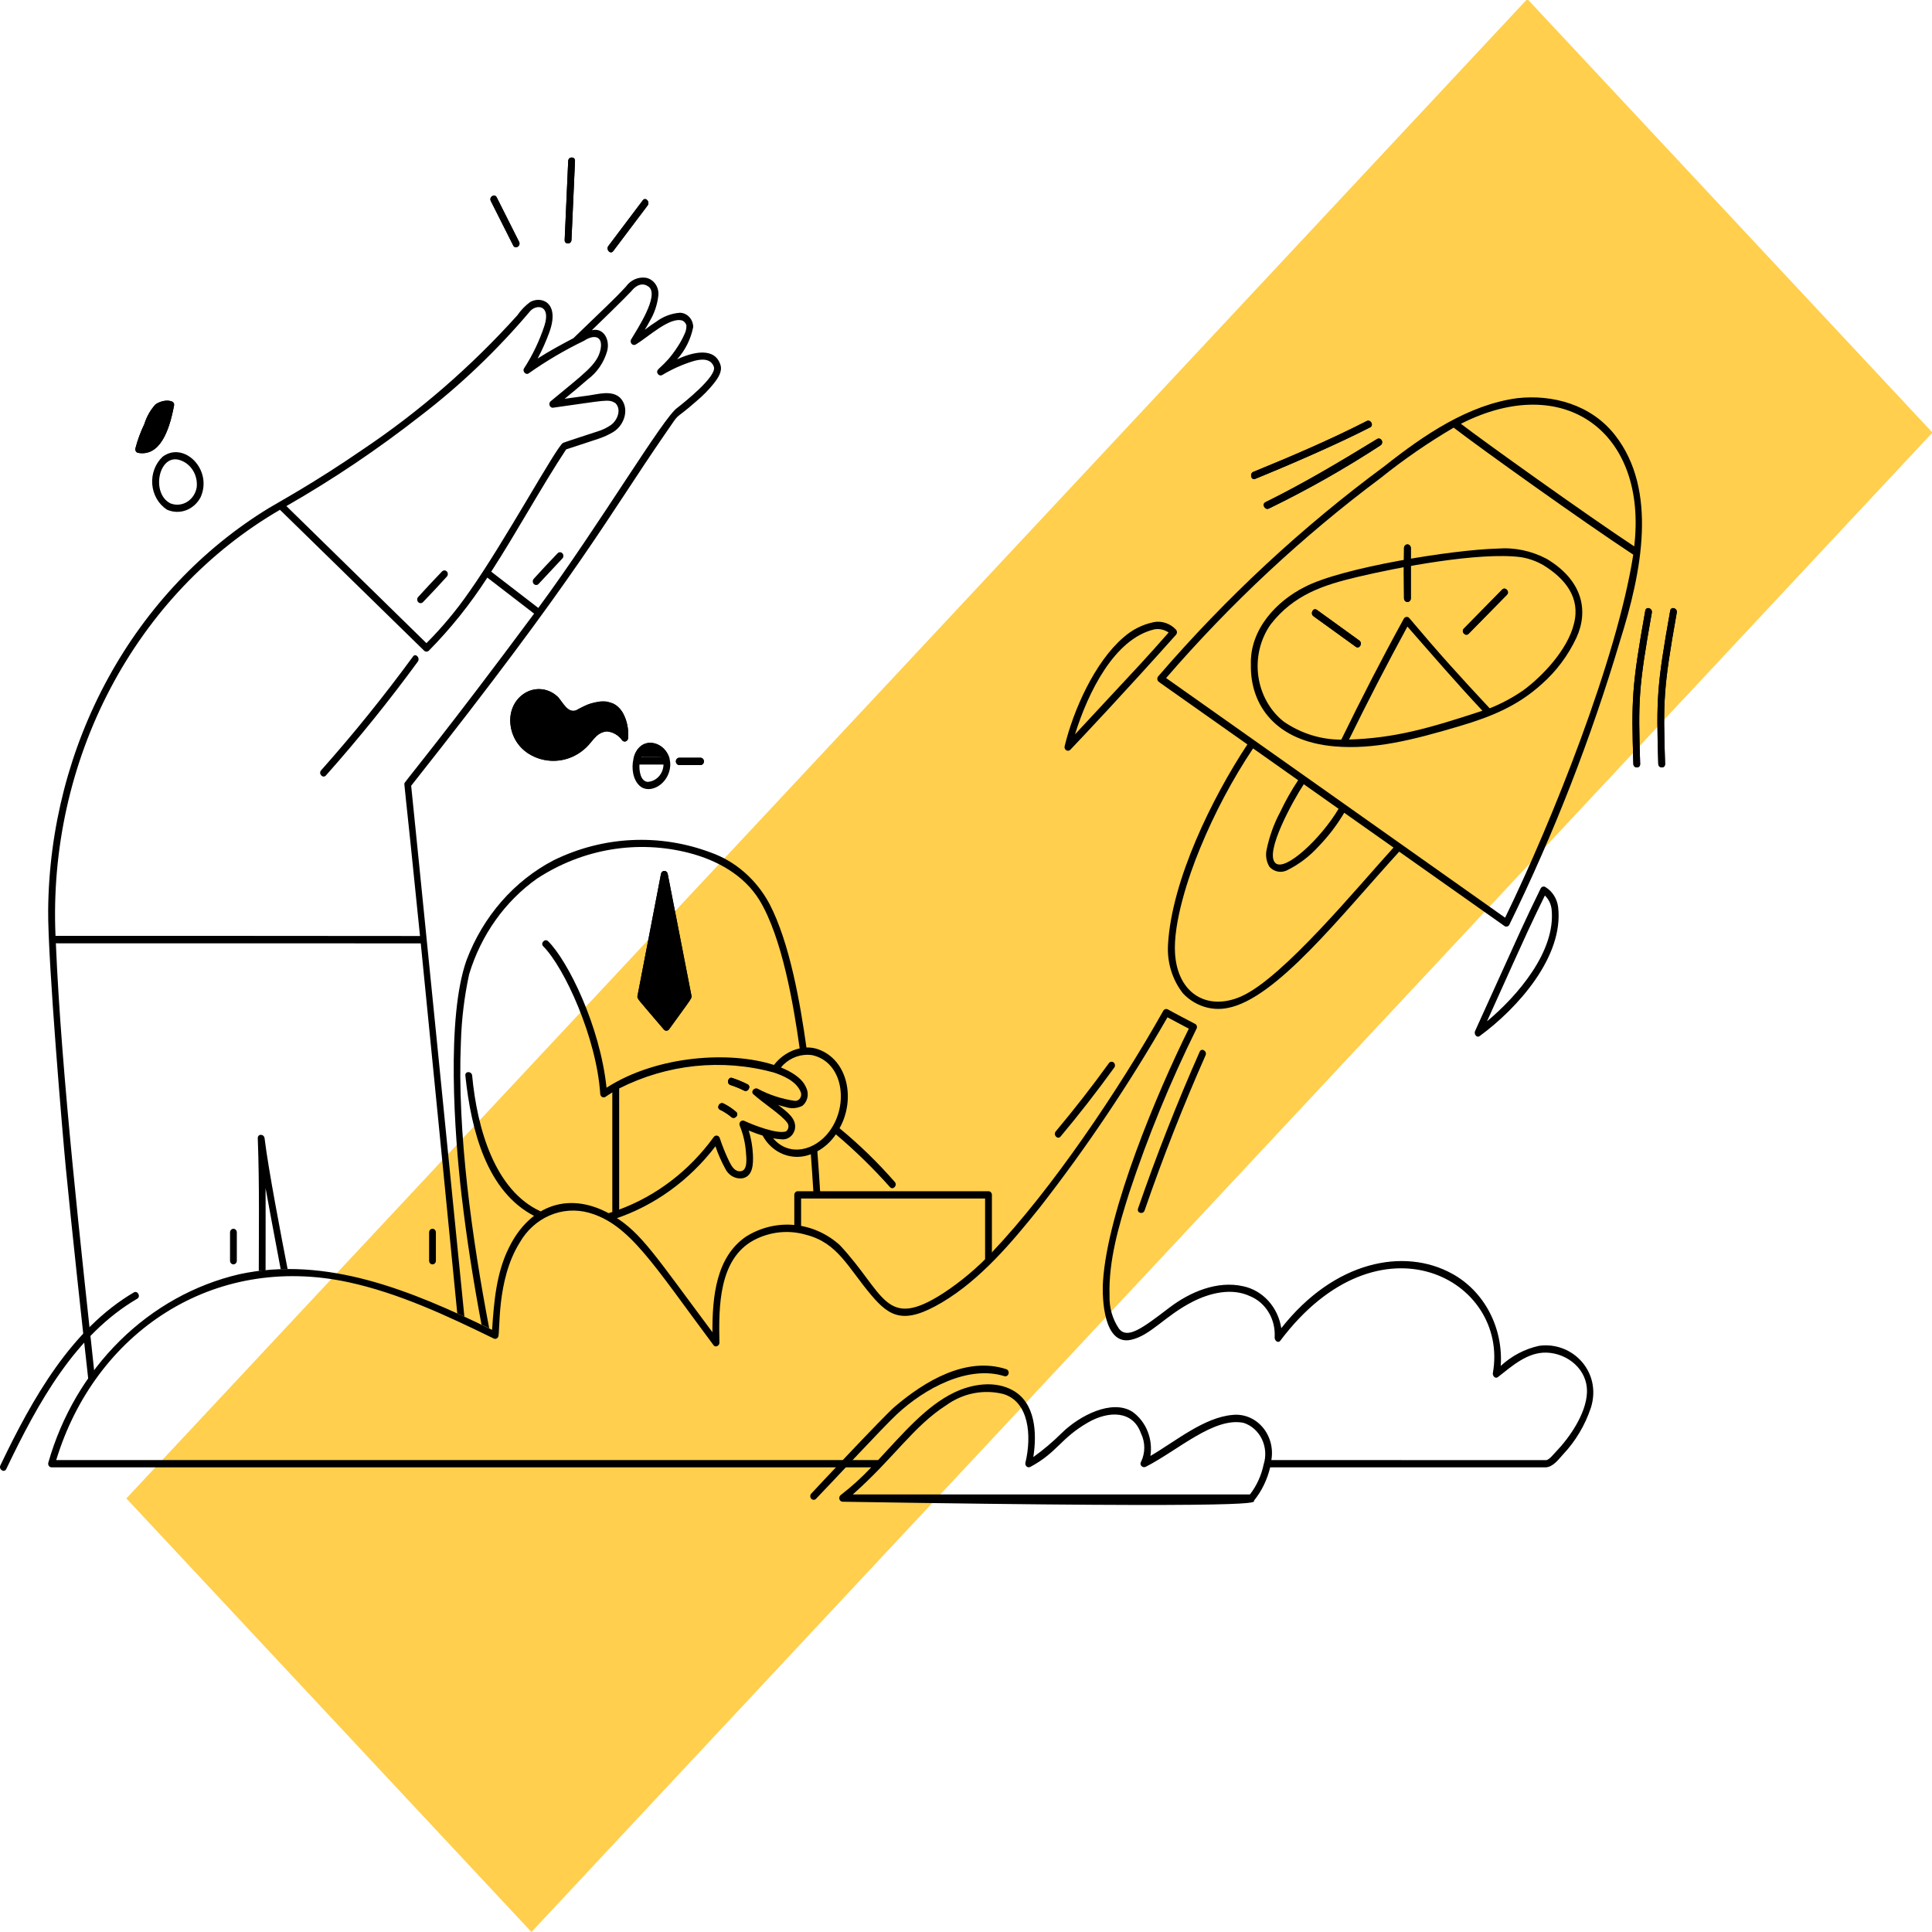
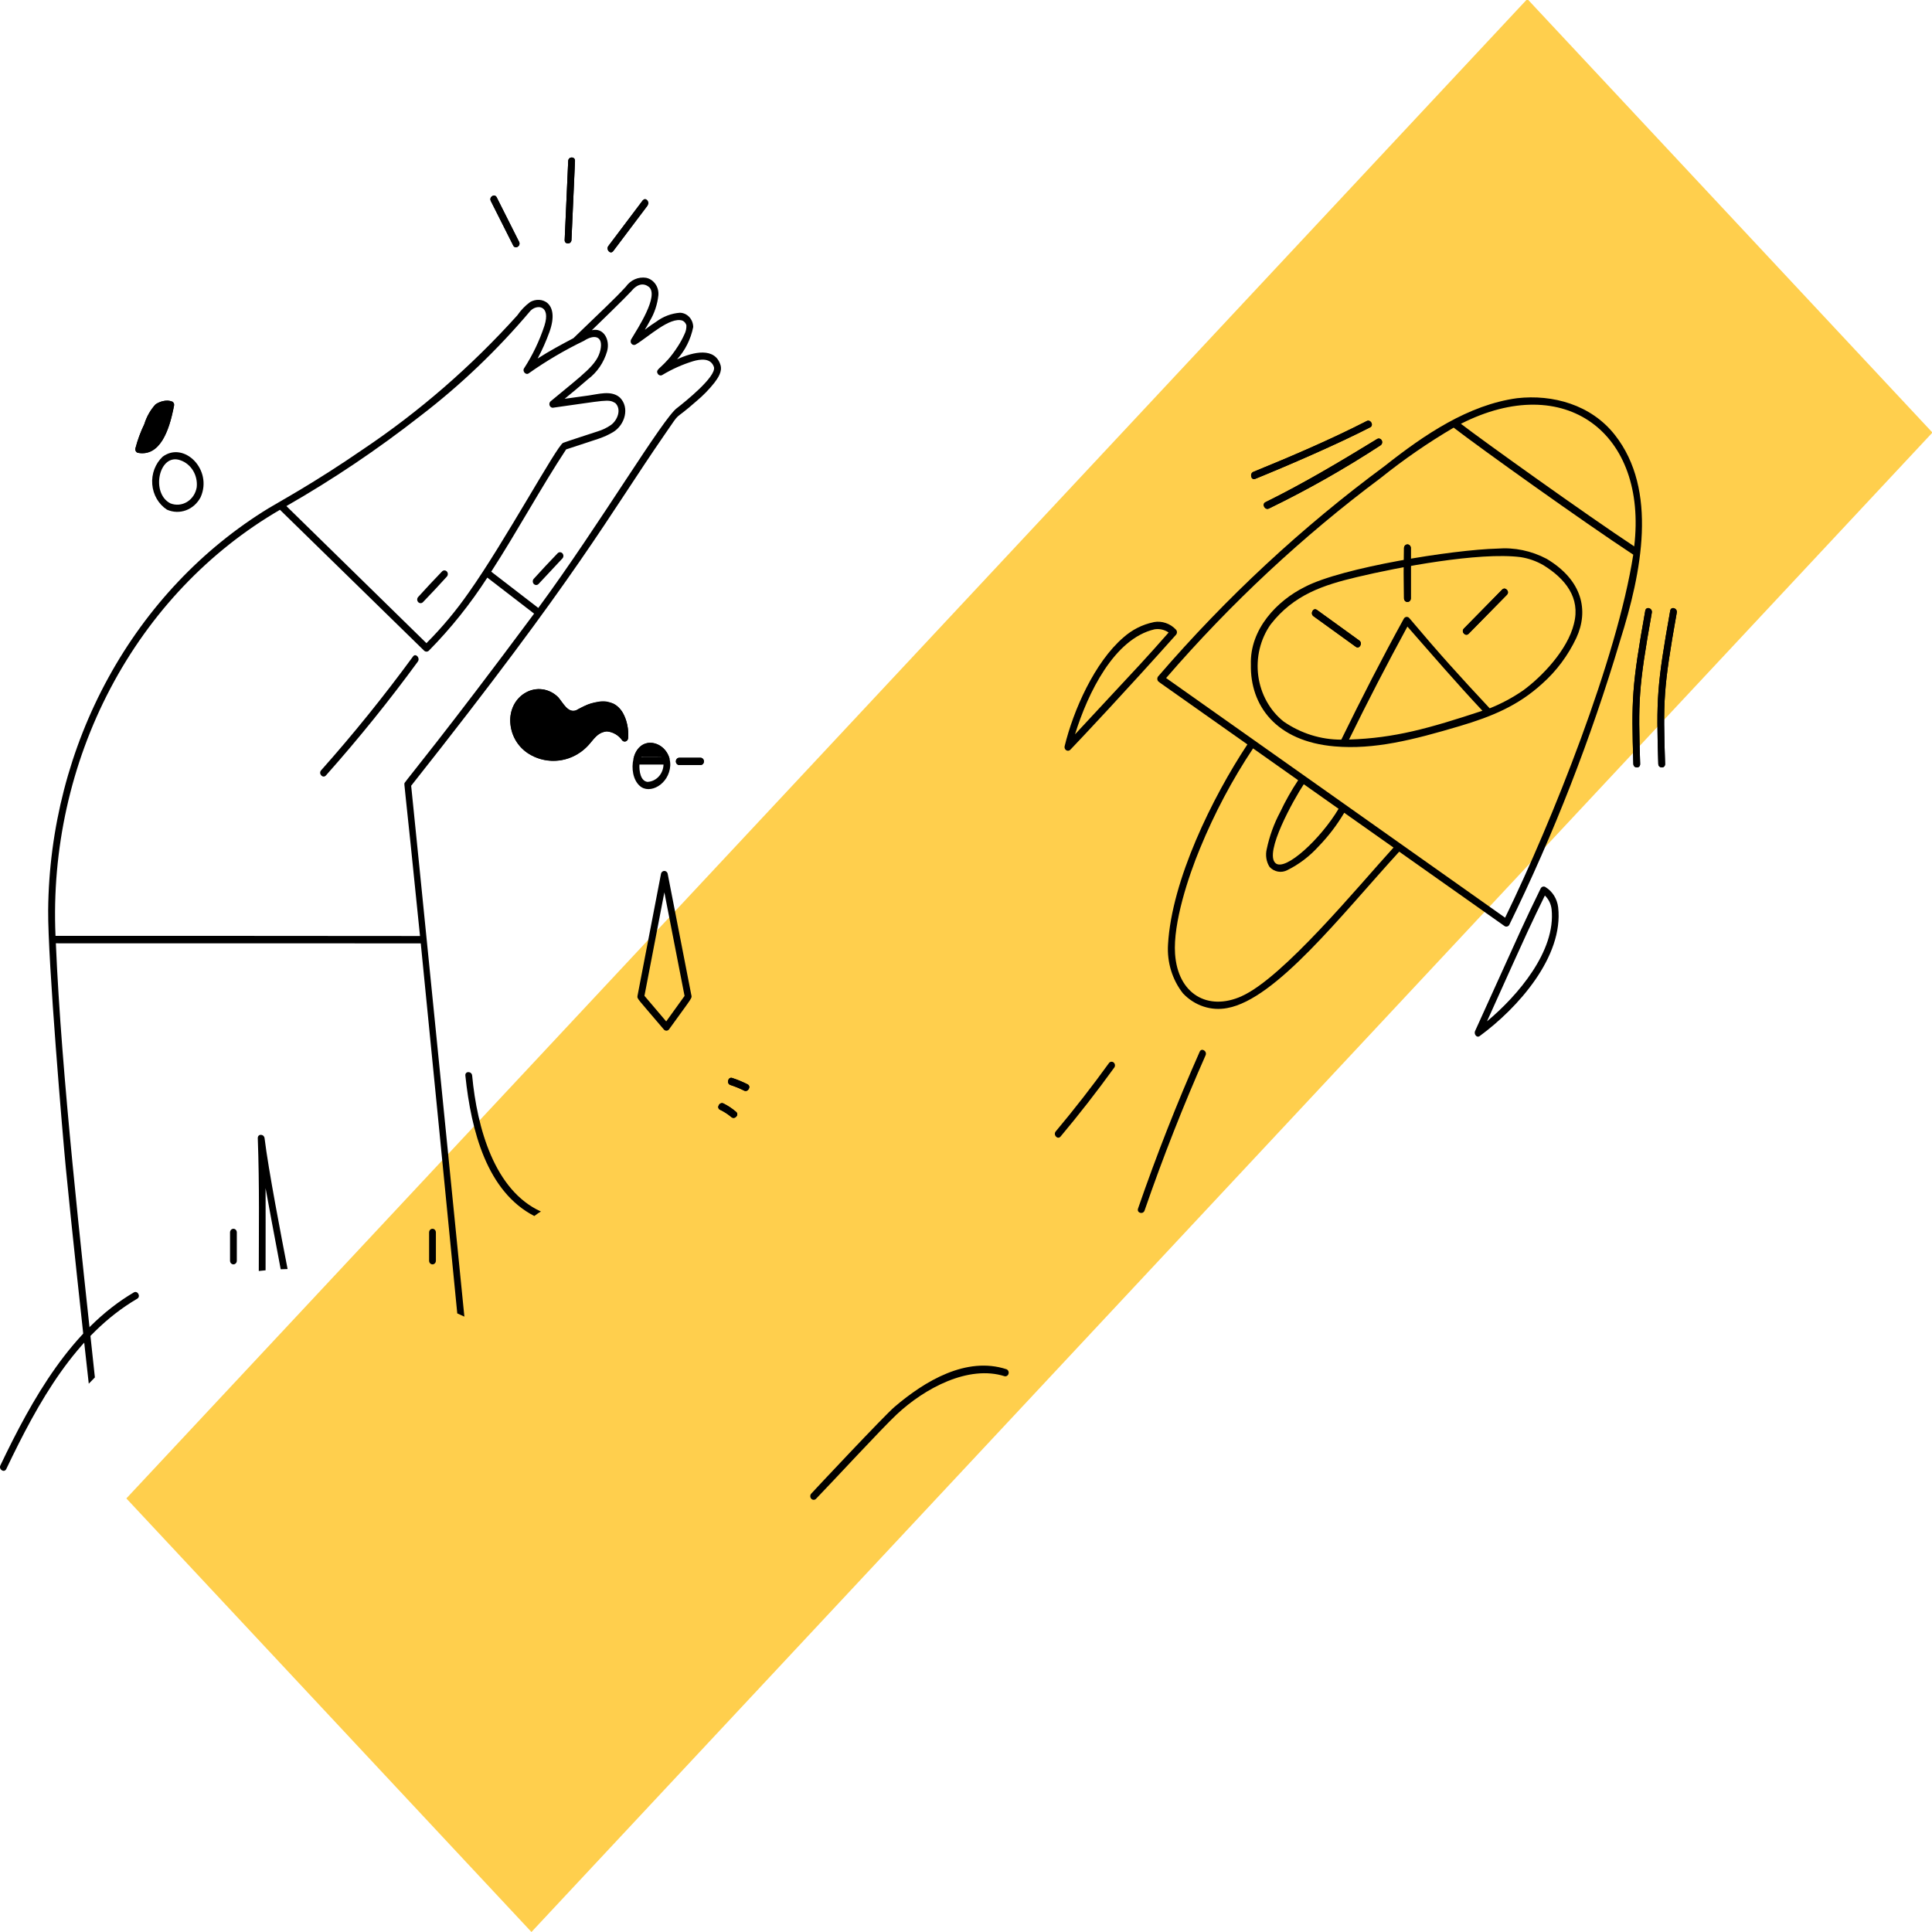
<svg xmlns="http://www.w3.org/2000/svg" width="300.0" height="300.0" viewBox="0.0 0.0 300.0 300.0" fill="none">
  <rect width="92.1" height="318.512" transform="matrix(-0.683 -0.731 0.683 -0.731 82.524 300)" fill="#FFCF4D" />
  <path d="M228.055 98.404L233.994 92.357C234.488 91.854 233.74 91.056 233.248 91.558L227.308 97.605C226.815 98.108 227.562 98.907 228.055 98.404Z" fill="black" />
  <path d="M218.017 92.937C218.024 93.082 218.082 93.219 218.181 93.319C218.278 93.419 218.41 93.474 218.544 93.474C218.68 93.474 218.812 93.419 218.909 93.319C219.008 93.219 219.066 93.082 219.073 92.937V85.074C219.066 84.929 219.008 84.793 218.909 84.693C218.812 84.593 218.68 84.537 218.544 84.537C218.41 84.537 218.278 84.593 218.181 84.693C218.082 84.793 218.024 84.929 218.017 85.074C217.977 87.595 217.973 90.21 218.017 92.937Z" fill="black" />
  <path d="M203.953 95.683L210.538 100.438C211.104 100.846 211.635 99.868 211.071 99.463L204.493 94.707C203.916 94.294 203.393 95.272 203.953 95.683Z" fill="black" />
  <path d="M197.033 78.965C202.998 76.072 208.791 72.791 214.381 69.14C214.496 69.061 214.577 68.938 214.608 68.796C214.641 68.654 214.621 68.504 214.551 68.378C214.482 68.252 214.371 68.159 214.24 68.119C214.11 68.079 213.968 68.095 213.848 68.163C208.162 71.637 202.45 75.055 196.5 77.981C195.883 78.289 196.419 79.258 197.033 78.965Z" fill="black" />
  <path d="M212.221 65.383C206.848 68.143 200.47 70.89 194.625 73.269C193.996 73.525 194.269 74.617 194.899 74.359C200.129 72.236 207.709 68.947 212.748 66.36C213.372 66.045 212.833 65.071 212.221 65.383Z" fill="black" />
  <path d="M256.495 95.132C256.622 94.421 255.604 94.117 255.476 94.831C253.377 106.609 253.319 108.592 253.626 118.621C253.648 119.347 254.705 119.354 254.681 118.621C254.383 108.831 254.384 106.973 256.495 95.132Z" fill="black" />
  <path d="M259.348 94.831C257.256 106.563 257.189 108.548 257.498 118.621C257.52 119.347 258.576 119.354 258.553 118.621C258.254 108.862 258.247 107.014 260.366 95.132C260.492 94.421 259.475 94.117 259.348 94.831Z" fill="black" />
  <path d="M24.163 62.777C23.366 63.646 22.767 64.7 22.412 65.856C21.831 67.055 21.368 68.314 21.031 69.615C20.995 69.759 21.013 69.913 21.082 70.043C21.151 70.173 21.265 70.269 21.399 70.31C24.788 70.942 26.196 67.002 26.929 63.455C27.304 61.649 25.091 62.147 24.163 62.777Z" fill="black" />
  <path d="M76.215 31.215L79.692 38.12C80.014 38.761 80.925 38.19 80.603 37.549L77.128 30.644C76.805 30.003 75.893 30.574 76.215 31.215Z" fill="black" />
  <path d="M88.23 25.001L87.681 37.259C87.648 37.992 88.705 37.984 88.738 37.259L89.286 25.001C89.318 24.268 88.263 24.268 88.23 25.001Z" fill="black" />
-   <path d="M99.814 31.104L94.47 38.194C94.046 38.754 94.789 39.559 95.217 38.992L100.561 31.903C100.983 31.341 100.241 30.536 99.814 31.104Z" fill="black" />
-   <path d="M107.321 154.37L103.669 135.631C103.634 135.516 103.566 135.415 103.474 135.345C103.383 135.274 103.273 135.236 103.16 135.236C103.047 135.236 102.937 135.274 102.846 135.345C102.754 135.415 102.686 135.516 102.651 135.631C102 139.014 99.011 154.496 98.995 154.621C98.929 155.138 98.868 154.888 103.106 159.884C103.164 159.942 103.233 159.988 103.31 160.014C103.386 160.042 103.467 160.049 103.547 160.039C103.626 160.029 103.703 159.998 103.77 159.951C103.838 159.904 103.894 159.843 103.936 159.769C107.746 154.474 107.462 155.094 107.321 154.37Z" fill="black" />
+   <path d="M99.814 31.104L94.47 38.194C94.046 38.754 94.789 39.559 95.217 38.992L100.561 31.903Z" fill="black" />
  <path d="M98.323 118C98.334 117.884 98.388 117.777 98.472 117.702C98.555 117.626 98.664 117.589 98.773 117.598C98.91 117.559 98.902 117.569 103.518 117.585C103.634 117.586 103.746 117.627 103.838 117.702C103.93 117.777 103.997 117.881 104.028 118C103.281 114.805 99.036 114.138 98.323 118Z" fill="black" />
  <path d="M96.683 110.638C96.26 109.956 95.647 109.433 94.93 109.143C94.214 108.854 93.431 108.813 92.691 109.025C91.555 109.252 90.462 109.683 89.46 110.301C88.176 110.76 87.46 109.179 86.679 108.273C86.007 107.601 85.154 107.171 84.242 107.046C83.329 106.921 82.403 107.106 81.594 107.575C78.243 109.481 78.55 114.706 81.96 116.96C83.213 117.775 84.658 118.188 86.124 118.148C87.59 118.109 89.014 117.619 90.227 116.737C92.118 115.378 92.316 113.785 94.21 113.577C94.686 113.611 95.149 113.755 95.567 113.999C95.986 114.244 96.35 114.582 96.634 114.992C96.709 115.069 96.803 115.121 96.904 115.141C97.006 115.161 97.111 115.15 97.207 115.107C97.302 115.065 97.385 114.993 97.443 114.902C97.501 114.81 97.534 114.703 97.536 114.592C97.643 113.211 97.345 111.829 96.683 110.638Z" fill="black" />
  <path d="M105.478 117.664C105.338 117.664 105.204 117.723 105.105 117.829C105.006 117.935 104.95 118.079 104.95 118.229C104.95 118.378 105.006 118.522 105.105 118.628C105.204 118.734 105.338 118.793 105.478 118.793H108.778C108.918 118.793 109.052 118.734 109.151 118.628C109.25 118.522 109.305 118.378 109.305 118.229C109.305 118.079 109.25 117.935 109.151 117.829C109.052 117.723 108.918 117.664 108.778 117.664H105.478Z" fill="black" />
  <path d="M111.807 172.324C112.433 172.62 113.022 173 113.559 173.455C114.085 173.903 114.835 173.112 114.306 172.655C113.704 172.133 113.044 171.694 112.34 171.347C111.726 171.054 111.187 172.026 111.807 172.324Z" fill="black" />
  <path d="M113.418 168.477C114.145 168.713 114.856 169.003 115.545 169.348C116.157 169.654 116.693 168.68 116.078 168.371C115.308 167.982 114.513 167.654 113.699 167.387C113.048 167.173 112.768 168.268 113.418 168.477Z" fill="black" />
  <path d="M239.965 137.737C239.843 137.663 239.701 137.643 239.566 137.681C239.431 137.719 239.316 137.811 239.243 137.939C236.177 144.287 237.526 141.404 229.047 160.102C228.838 160.566 229.298 161.221 229.769 160.875C235.696 156.532 242.82 148.537 241.95 140.886C241.871 140.232 241.651 139.606 241.305 139.059C240.961 138.514 240.502 138.059 239.965 137.737ZM230.901 158.59C237.962 142.9 237.689 143.583 239.886 139.058C240.463 139.608 240.835 140.361 240.931 141.183C241.621 147.667 235.69 154.597 230.901 158.59Z" fill="black" />
  <path d="M182.605 98.57C182.701 98.463 182.756 98.32 182.756 98.171C182.756 98.022 182.701 97.878 182.605 97.771C182.162 97.298 181.62 96.945 181.025 96.742C180.429 96.538 179.796 96.488 179.179 96.598C179.153 96.604 179.127 96.611 179.101 96.62C177.387 96.977 175.785 97.79 174.442 98.984C169.988 102.807 166.671 110.275 165.315 115.874C165.287 115.993 165.298 116.118 165.342 116.231C165.387 116.344 165.465 116.438 165.564 116.5C165.664 116.562 165.779 116.588 165.893 116.574C166.007 116.56 166.114 116.507 166.197 116.424C168.012 114.528 175.051 107.045 182.605 98.57ZM179.272 97.72C180.036 97.595 180.815 97.771 181.465 98.217C177.447 102.763 178.419 101.68 166.928 114.03C168.931 107.559 173.029 99.17 179.272 97.72Z" fill="black" />
  <path d="M250.748 67.526C247.063 62.841 241.108 61.209 235.58 61.831C228.027 62.857 221.175 67.487 215.024 72.354C202.208 81.812 190.413 92.764 179.856 105.009C179.806 105.063 179.768 105.127 179.743 105.197C179.717 105.268 179.705 105.343 179.706 105.418C179.708 105.493 179.723 105.567 179.751 105.636C179.779 105.705 179.82 105.768 179.871 105.82C180.008 105.966 180.265 106.094 193.694 115.593C188.247 123.832 181.934 136.678 181.37 146.662C181.197 149.418 182.029 152.138 183.693 154.251C184.583 155.194 185.673 155.893 186.871 156.289C188.067 156.687 189.335 156.769 190.568 156.53C198.128 155.165 208.246 142.118 217.27 132.246L233.641 143.809C233.762 143.882 233.906 143.903 234.041 143.864C234.176 143.828 234.292 143.734 234.363 143.606C241.288 129.457 247.045 114.688 251.571 99.467C254.915 88.874 257.485 76.084 250.748 67.526ZM253.763 84.844C246.43 80.005 230.192 68.387 226.848 65.806C243.002 57.602 255.844 67.204 253.76 84.841L253.763 84.844ZM192.798 154.694C187.528 157.052 182.891 154.346 182.463 148.111C182.135 143.331 184.542 136.063 186.333 131.753C188.577 126.283 191.338 121.075 194.576 116.209L201.576 121.153C200.529 122.724 199.595 124.379 198.782 126.102C197.823 127.898 197.12 129.838 196.696 131.858C196.584 132.322 196.565 132.809 196.639 133.283C196.714 133.758 196.881 134.21 197.131 134.61C197.484 134.996 197.943 135.251 198.441 135.34C198.94 135.431 199.451 135.349 199.903 135.11C201.72 134.21 203.365 132.957 204.757 131.418C206.271 129.856 207.605 128.107 208.731 126.207L216.386 131.608C210.942 137.577 199.269 151.795 192.795 154.691L192.798 154.694ZM202.455 121.776L207.854 125.588C205.102 130.23 199.599 135.346 198.074 134.04C196.222 132.454 200.935 124.066 202.452 121.773L202.455 121.776ZM233.715 142.502C233.394 142.275 181.627 105.657 181.074 105.285C191.115 93.672 202.295 83.249 214.421 74.197C218.012 71.318 221.788 68.714 225.723 66.404C229.715 69.484 245.632 80.875 253.612 86.129C251.118 102.195 241.015 127.523 233.712 142.499L233.715 142.502Z" fill="black" />
  <path d="M240.172 86.779C237.801 85.526 235.159 84.976 232.522 85.185C225.6 85.359 208.343 88.128 202.631 91.13C198.292 93.272 194.055 97.707 194.237 103.188C194.108 109.518 198.103 115.123 207.256 115.9C213.379 116.422 219.344 114.919 226.654 112.75C231.703 111.252 235.733 109.568 239.462 106.171C241.674 104.214 243.483 101.789 244.776 99.048C246.724 94.831 245.746 90.109 240.172 86.779ZM209.475 114.838C212.376 108.92 215.398 103.072 218.543 97.294C222.391 101.685 226.205 106.112 230.191 110.366C221.838 113.114 216.595 114.608 209.471 114.838H209.475ZM244.405 96.847C243.415 100.936 239.411 105.096 236.498 107.218C234.87 108.336 233.133 109.265 231.32 109.988C226.524 104.855 223.521 101.534 218.815 95.953C218.758 95.893 218.688 95.847 218.612 95.82C218.536 95.793 218.455 95.784 218.375 95.795C218.295 95.806 218.219 95.836 218.152 95.883C218.083 95.93 218.027 95.993 217.986 96.067C214.592 102.226 211.373 108.511 208.276 114.852C205.106 114.858 202.002 113.886 199.336 112.051C198.274 111.207 197.379 110.146 196.701 108.931C196.023 107.715 195.576 106.368 195.387 104.967C195.198 103.566 195.268 102.139 195.595 100.767C195.923 99.396 196.5 98.107 197.294 96.975C200.908 92.316 205.527 90.841 210.724 89.603C217.045 88.096 229.651 85.686 236.113 86.509C237.35 86.698 238.546 87.12 239.647 87.754C243.043 89.845 245.456 92.819 244.401 96.847H244.405Z" fill="black" />
  <path d="M228.054 98.404L233.993 92.357C234.487 91.854 233.739 91.056 233.247 91.558L227.307 97.605C226.814 98.108 227.561 98.907 228.054 98.404Z" fill="black" />
  <path d="M218.016 92.937C218.023 93.082 218.082 93.219 218.18 93.319C218.277 93.419 218.409 93.474 218.543 93.474C218.679 93.474 218.811 93.419 218.908 93.319C219.007 93.219 219.065 93.082 219.072 92.937V85.074C219.065 84.929 219.007 84.793 218.908 84.693C218.811 84.593 218.679 84.537 218.543 84.537C218.409 84.537 218.277 84.593 218.18 84.693C218.082 84.793 218.023 84.929 218.016 85.074C217.976 87.595 217.972 90.21 218.016 92.937Z" fill="black" />
  <path d="M203.952 95.683L210.537 100.438C211.103 100.846 211.634 99.868 211.07 99.463L204.492 94.707C203.915 94.294 203.392 95.272 203.952 95.683Z" fill="black" />
  <path d="M197.032 78.965C202.997 76.072 208.79 72.791 214.38 69.14C214.495 69.061 214.576 68.938 214.609 68.796C214.64 68.654 214.62 68.504 214.55 68.378C214.481 68.252 214.37 68.159 214.239 68.119C214.109 68.079 213.967 68.095 213.847 68.163C208.161 71.637 202.449 75.055 196.499 77.981C195.882 78.289 196.418 79.258 197.032 78.965Z" fill="black" />
  <path d="M212.219 65.383C206.846 68.143 200.468 70.89 194.623 73.269C193.994 73.525 194.267 74.617 194.898 74.359C200.127 72.236 207.707 68.947 212.746 66.36C213.371 66.045 212.831 65.071 212.219 65.383Z" fill="black" />
  <path d="M256.494 95.132C256.621 94.421 255.603 94.117 255.475 94.831C253.376 106.609 253.318 108.592 253.625 118.621C253.647 119.347 254.704 119.354 254.68 118.621C254.382 108.831 254.383 106.973 256.494 95.132Z" fill="black" />
  <path d="M259.348 94.831C257.256 106.563 257.189 108.548 257.498 118.621C257.52 119.347 258.576 119.354 258.553 118.621C258.254 108.862 258.247 107.014 260.366 95.132C260.492 94.421 259.475 94.117 259.348 94.831Z" fill="black" />
  <path d="M41.084 176.754C40.999 176.058 40.001 176.008 40.028 176.754C40.302 184.076 40.184 191.354 40.184 197.36C40.538 197.315 40.886 197.287 41.239 197.252C41.257 193.7 41.239 185.198 41.239 184.494C41.324 184.972 42.866 193.376 43.587 197.092C43.944 197.078 44.302 197.059 44.658 197.056C43.716 192.212 41.676 181.636 41.084 176.754Z" fill="black" />
  <path d="M25.922 79.138C26.864 79.558 27.917 79.594 28.881 79.237C29.846 78.881 30.654 78.158 31.152 77.205C33.071 72.921 28.567 68.46 25.259 70.913C24.694 71.442 24.253 72.107 23.972 72.852C23.691 73.598 23.578 74.404 23.643 75.205C23.707 76.006 23.947 76.78 24.343 77.463C24.74 78.147 25.28 78.72 25.922 79.138ZM28.052 71.486C28.852 71.77 29.537 72.339 29.991 73.099C30.445 73.858 30.641 74.762 30.546 75.658C30.468 76.132 30.293 76.581 30.034 76.975C29.775 77.368 29.439 77.695 29.048 77.934C28.658 78.173 28.224 78.317 27.776 78.356C27.328 78.396 26.877 78.329 26.456 78.161C23.338 76.579 24.697 70.221 28.052 71.486Z" fill="black" />
  <path d="M111.882 56.697C111.027 53.877 107.683 54.607 105.135 55.798C106.394 54.41 107.263 52.671 107.643 50.78C107.635 50.195 107.414 49.636 107.027 49.222C106.64 48.809 106.118 48.572 105.571 48.563C104.241 48.664 102.961 49.152 101.871 49.974C99.635 51.395 99.896 51.788 100.886 49.868C101.618 48.654 102.079 47.276 102.234 45.841C102.285 45.215 102.117 44.592 101.763 44.091C101.408 43.591 100.892 43.249 100.316 43.133C99.724 43.044 99.122 43.125 98.57 43.369C98.019 43.614 97.538 44.011 97.179 44.522C95.237 46.623 93.743 47.954 89.036 52.516C87.165 53.502 85.325 54.493 83.484 55.67C84.192 54.349 84.805 52.971 85.318 51.55C86.979 46.912 84.004 45.929 82.325 46.898C81.553 47.462 80.877 48.162 80.327 48.969C73.152 56.93 65.095 63.923 56.335 69.792C48.798 74.98 43.478 77.84 41.721 78.909C31.414 85.208 22.828 94.288 16.821 105.243C10.813 116.197 7.592 128.645 7.479 141.347C7.409 149.057 9.785 176.895 10.22 181.349C11.049 189.918 12.824 206.302 13.783 214.859C14.094 214.527 14.412 214.205 14.734 213.885C12.7 194.822 9.526 166.894 8.674 146.476C8.674 146.476 65.019 146.492 65.336 146.486C66.021 153.242 70.493 198.639 71.004 203.944C71.373 204.111 71.741 204.277 72.109 204.446C71.659 199.797 63.986 123.112 63.845 122.012C90.105 88.833 94.268 80.426 103.287 67.359C105.978 63.465 104.224 65.746 108.175 62.262C109.182 61.421 110.106 60.472 110.933 59.43C111.486 58.697 112.182 57.688 111.882 56.697ZM65.262 64.595C71.488 59.828 77.217 54.358 82.351 48.28C83.344 47.218 85.567 47.359 84.535 50.588C83.763 52.935 82.698 55.16 81.37 57.203C81.076 57.66 81.663 58.295 82.092 57.976C84.827 56.047 87.701 54.356 90.687 52.917C92.236 51.89 93.702 52.139 93.237 54.32C92.737 56.644 90.634 58.037 85.454 62.352C85.382 62.431 85.334 62.532 85.315 62.641C85.295 62.75 85.306 62.862 85.346 62.965C85.386 63.067 85.453 63.155 85.538 63.217C85.624 63.28 85.724 63.314 85.828 63.316C94.162 62.161 94.442 61.929 95.541 62.583C96.573 63.579 95.851 65.281 94.879 65.984C94.242 66.427 93.546 66.764 92.814 66.984C91.948 67.262 87.92 68.576 87.438 68.767C86.46 69.222 78.358 84.153 72.787 92.009C70.819 94.833 68.621 97.463 66.217 99.869C66.217 99.869 44.602 78.719 44.472 78.582C51.699 74.445 58.646 69.772 65.262 64.595ZM62.841 121.549C62.694 121.842 62.703 120.315 65.218 145.342C65.218 145.342 9.232 145.297 8.621 145.32C8.032 131.903 10.99 118.579 17.154 106.877C23.318 95.176 32.44 85.57 43.473 79.162L65.851 101.029C65.953 101.13 66.086 101.186 66.225 101.186C66.363 101.186 66.497 101.13 66.598 101.029C69.983 97.598 73.025 93.798 75.673 89.691L82.936 95.285C69.26 113.702 63.228 120.94 62.841 121.549ZM105.186 63.313C103.037 64.733 93.113 81.479 83.587 94.401L76.276 88.769C80.198 82.717 84.038 75.653 87.908 69.782C93.28 68.003 93.583 68.022 95.185 67.107C97.049 65.993 97.824 63.274 96.244 61.718C96.201 61.702 96.163 61.671 96.137 61.63C94.816 60.603 92.882 61.209 91.408 61.411L87.68 61.923C88.895 60.928 90.109 59.93 91.29 58.891C92.707 57.837 93.755 56.309 94.271 54.547C94.766 52.766 93.734 50.824 91.9 51.277C92.835 50.374 97.095 46.242 97.976 45.272C98.984 44.024 99.955 43.932 100.746 44.539C102.415 45.897 98.931 51.128 97.991 52.724C97.936 52.833 97.915 52.957 97.931 53.079C97.947 53.201 98 53.314 98.081 53.401C98.163 53.488 98.268 53.545 98.382 53.562C98.496 53.58 98.613 53.557 98.714 53.497C100.662 52.336 104.024 49.127 105.977 49.787C106.121 49.855 106.25 49.954 106.355 50.079C106.46 50.204 106.538 50.352 106.585 50.512C106.603 50.998 106.497 51.48 106.278 51.906C105.99 52.553 105.654 53.172 105.271 53.76C103.022 57.279 101.639 57.196 102.137 58.036C102.209 58.157 102.32 58.244 102.45 58.28C102.579 58.316 102.717 58.299 102.834 58.231C104.345 57.321 105.95 56.603 107.616 56.09C108.739 55.757 110.381 55.531 110.864 57.004C111.24 58.495 106.359 62.395 105.187 63.313H105.186Z" fill="black" />
  <path d="M26.668 62.31C26.243 62.208 25.802 62.196 25.372 62.276C24.943 62.356 24.532 62.526 24.163 62.777C23.366 63.646 22.767 64.699 22.412 65.856C21.831 67.054 21.368 68.314 21.031 69.614C20.995 69.759 21.013 69.913 21.082 70.043C21.151 70.173 21.265 70.268 21.399 70.309C24.844 70.953 26.29 66.822 26.989 63.171C27.003 63.098 27.081 62.914 26.989 63.139C27.028 63.063 27.051 62.98 27.055 62.894C27.06 62.807 27.046 62.722 27.015 62.642C26.985 62.562 26.937 62.491 26.877 62.434C26.817 62.376 26.746 62.334 26.668 62.31ZM23.549 68.717C23.171 69.041 22.706 69.228 22.221 69.252C22.508 68.338 22.852 67.447 23.253 66.583C24.18 64.572 24.093 64.35 24.696 63.752C25.046 63.508 25.45 63.372 25.867 63.357C25.659 65.366 24.845 67.247 23.549 68.717Z" fill="black" />
  <path d="M68.657 88.715C67.39 90.026 66.144 91.36 64.917 92.717C64.828 92.825 64.78 92.965 64.783 93.11C64.787 93.254 64.843 93.392 64.938 93.494C65.034 93.596 65.162 93.655 65.297 93.659C65.432 93.663 65.563 93.612 65.664 93.516C66.931 92.205 68.178 90.871 69.404 89.514C69.494 89.406 69.542 89.266 69.538 89.121C69.534 88.977 69.479 88.839 69.383 88.737C69.288 88.635 69.159 88.576 69.024 88.572C68.889 88.567 68.758 88.619 68.657 88.715Z" fill="black" />
  <path d="M83.61 90.696L87.349 86.694C87.439 86.586 87.487 86.445 87.484 86.301C87.48 86.156 87.424 86.019 87.329 85.917C87.233 85.815 87.105 85.755 86.97 85.751C86.835 85.747 86.703 85.798 86.603 85.895C85.335 87.206 84.089 88.54 82.863 89.896C82.773 90.004 82.725 90.145 82.729 90.289C82.733 90.434 82.788 90.571 82.883 90.674C82.979 90.776 83.107 90.835 83.242 90.839C83.377 90.843 83.509 90.792 83.61 90.696Z" fill="black" />
  <path d="M64.135 101.936C59.613 108.106 54.879 113.977 49.862 119.614C49.394 120.14 50.136 120.941 50.609 120.412C55.816 114.555 60.55 108.655 64.878 102.736C65.291 102.17 64.546 101.365 64.135 101.936Z" fill="black" />
  <path d="M35.719 191.367V195.766C35.719 195.916 35.774 196.06 35.873 196.165C35.972 196.271 36.106 196.331 36.246 196.331C36.386 196.331 36.52 196.271 36.619 196.165C36.718 196.06 36.774 195.916 36.774 195.766V191.367C36.774 191.218 36.718 191.074 36.619 190.968C36.52 190.861 36.386 190.803 36.246 190.803C36.106 190.803 35.972 190.861 35.873 190.968C35.774 191.074 35.719 191.218 35.719 191.367Z" fill="black" />
  <path d="M66.63 191.367V195.766C66.63 195.916 66.686 196.06 66.784 196.165C66.883 196.271 67.018 196.331 67.157 196.331C67.297 196.331 67.432 196.271 67.531 196.165C67.629 196.06 67.685 195.916 67.685 195.766V191.367C67.685 191.218 67.629 191.074 67.531 190.968C67.432 190.861 67.297 190.803 67.157 190.803C67.018 190.803 66.883 190.861 66.784 190.968C66.686 191.074 66.63 191.218 66.63 191.367Z" fill="black" />
  <path d="M76.215 31.215L79.692 38.12C80.014 38.761 80.925 38.19 80.603 37.549L77.128 30.644C76.805 30.003 75.893 30.574 76.215 31.215Z" fill="black" />
  <path d="M88.23 25.001L87.681 37.259C87.648 37.992 88.705 37.984 88.738 37.259L89.286 25.001C89.318 24.268 88.263 24.268 88.23 25.001Z" fill="black" />
  <path d="M99.814 31.104L94.47 38.194C94.046 38.754 94.789 39.559 95.217 38.992L100.561 31.903C100.983 31.341 100.241 30.536 99.814 31.104Z" fill="black" />
  <path d="M73.316 167.018C73.249 166.302 72.185 166.295 72.261 167.018C73.164 175.657 75.64 185.055 82.966 188.822C84.008 188.023 84.085 188.165 83.948 188.102C76.817 184.839 74.09 175.255 73.316 167.018Z" fill="black" />
-   <path d="M153.494 184.974H127.347C127.229 182.978 127.073 180.772 126.917 178.779C128.057 178.155 129.043 177.25 129.794 176.14C132.772 178.655 135.579 181.393 138.194 184.333C138.664 184.861 139.409 184.061 138.94 183.534C136.3 180.507 133.43 177.718 130.363 175.194C132.852 170.773 131.733 164.582 127.006 162.919C126.43 162.725 125.827 162.636 125.224 162.655C124.265 155.814 122.633 146.398 119.483 140.351C117.462 136.585 114.216 133.746 110.365 132.377C102.406 129.393 93.678 129.818 86.006 133.563C79.838 136.763 75.002 142.304 72.439 149.107C69.277 158.011 70.568 176.16 71.682 185.691C72.468 192.395 73.523 199.064 74.77 205.689C75.17 205.88 75.566 206.074 75.965 206.267C73.337 192.496 70.955 175.784 71.569 161.804C71.673 158.257 72.102 154.729 72.85 151.271C74.69 145.194 78.402 139.965 83.379 136.437C86.882 134.142 90.775 132.608 94.832 131.925C98.891 131.242 103.035 131.421 107.028 132.453C111.298 133.569 115.498 135.826 117.934 139.785C121.446 145.585 123.207 155.934 124.173 162.79C122.606 163.139 121.195 164.048 120.176 165.368C113.452 163.178 102.057 163.838 94.183 168.9C93.166 159.275 88.188 149.198 85.111 146.154C84.614 145.661 83.857 146.466 84.364 146.953C87.66 150.274 92.628 161.153 93.203 169.842C93.205 169.94 93.231 170.037 93.278 170.122C93.325 170.207 93.391 170.277 93.471 170.327C93.552 170.376 93.642 170.402 93.734 170.402C93.827 170.403 93.918 170.378 93.998 170.33C94.312 170.112 94.735 169.842 95.081 169.628V188.198C94.903 188.255 94.532 188.367 94.359 188.418C94.549 188.521 95.485 189.258 95.503 189.253C101.62 187.216 107.042 183.3 111.097 177.993C111.494 179.177 111.992 180.318 112.583 181.404C112.835 181.953 113.246 182.4 113.756 182.677C114.265 182.956 114.845 183.048 115.408 182.943C116.947 182.548 116.97 180.678 116.915 179.31C116.859 178.03 116.638 176.765 116.259 175.549C117.239 175.952 117.796 176.136 118.416 176.329C119.145 177.68 120.295 178.712 121.666 179.243C123.036 179.774 124.537 179.771 125.905 179.234C126.042 181.076 126.187 183.129 126.296 184.974H123.866C123.727 184.976 123.594 185.037 123.496 185.142C123.397 185.248 123.341 185.389 123.338 185.538V190.954C123.692 190.986 124.044 191.036 124.394 191.1V186.107H152.966V196.278C153.324 195.928 153.672 195.562 154.023 195.203V185.541C154.022 185.391 153.966 185.248 153.867 185.142C153.768 185.035 153.634 184.975 153.494 184.974ZM115.604 174.059C115.503 174.002 115.387 173.98 115.274 173.999C115.161 174.017 115.056 174.074 114.975 174.16C114.894 174.247 114.841 174.36 114.824 174.48C114.808 174.602 114.828 174.725 114.882 174.833C115.403 176.117 115.722 177.485 115.826 178.879C115.885 179.705 116.164 181.743 115.023 181.868C114.107 181.967 113.626 181.135 113.251 180.391C112.677 179.208 112.18 177.982 111.765 176.725C111.734 176.622 111.676 176.531 111.598 176.463C111.52 176.394 111.425 176.35 111.325 176.335C111.225 176.322 111.123 176.338 111.031 176.383C110.94 176.427 110.861 176.499 110.806 176.59C107.039 181.775 101.945 185.677 96.143 187.82V169.015C103.617 165.237 112.087 164.356 120.102 166.522C121.591 167.017 123.588 167.85 124.291 169.471C124.374 169.628 124.416 169.807 124.41 169.988C124.405 170.169 124.353 170.345 124.261 170.496C124.168 170.647 124.039 170.769 123.886 170.846C123.734 170.924 123.564 170.956 123.396 170.937C121.393 170.651 119.449 170.015 117.64 169.05C117.144 168.815 116.496 169.49 117.002 169.937C118.764 171.491 121.266 173.046 122.232 174.325C122.31 174.424 122.367 174.542 122.4 174.666C122.433 174.792 122.44 174.923 122.422 175.052C122.404 175.181 122.361 175.304 122.295 175.413C122.229 175.523 122.142 175.615 122.041 175.687C120.661 176.143 116.913 174.677 115.604 174.059ZM120.045 176.753C120.45 176.834 120.859 176.882 121.27 176.9C121.767 176.98 122.273 176.851 122.68 176.537C123.088 176.224 123.364 175.753 123.451 175.223C123.666 173.7 122.217 172.67 121.232 171.879C120.584 171.361 120.677 171.603 121.998 171.902C122.858 172.192 123.789 172.122 124.602 171.703C124.967 171.406 125.231 170.99 125.352 170.518C125.473 170.046 125.444 169.543 125.271 169.089C125.147 168.943 124.917 167.237 121.268 165.758C121.385 165.61 121.51 165.469 121.64 165.334C122.229 164.762 122.924 164.332 123.68 164.071C124.437 163.81 125.236 163.727 126.026 163.824C130.907 164.815 131.91 171.505 128.767 175.702C126.564 178.662 122.556 179.696 120.047 176.753H120.045Z" fill="black" />
  <path d="M103.105 159.884C103.163 159.942 103.232 159.988 103.309 160.014C103.385 160.042 103.466 160.049 103.546 160.039C103.625 160.029 103.702 159.998 103.769 159.951C103.837 159.904 103.893 159.843 103.935 159.769C107.745 154.473 107.461 155.094 107.32 154.37L103.668 135.631C103.633 135.516 103.565 135.415 103.473 135.345C103.382 135.274 103.272 135.236 103.159 135.236C103.046 135.236 102.936 135.274 102.845 135.345C102.753 135.415 102.685 135.516 102.65 135.631C101.999 139.014 99.01 154.496 98.994 154.621C98.928 155.138 98.868 154.888 103.105 159.884ZM106.298 154.647L103.447 158.606L100.069 154.631L103.162 138.565L106.298 154.647Z" fill="black" />
  <path d="M101.343 115.368C98.136 114.912 97.294 120.166 99.314 122.008C100.854 123.437 103.898 121.804 104.08 118.878C104.109 118.035 103.846 117.21 103.34 116.562C102.835 115.914 102.124 115.488 101.343 115.368ZM102.714 117.585H99.556C99.69 117.255 99.911 116.974 100.192 116.777C100.473 116.58 100.802 116.475 101.138 116.475C101.474 116.475 101.802 116.58 102.083 116.777C102.364 116.974 102.585 117.255 102.719 117.585H102.714ZM100.536 121.409C99.475 121.28 99.236 119.757 99.293 118.716H103.03C103.012 119.418 102.744 120.088 102.282 120.588C101.82 121.088 101.198 121.381 100.542 121.409H100.536Z" fill="black" />
  <path d="M95.172 109.219C93.691 108.769 92.107 108.92 90.725 109.643C90.314 109.885 89.891 110.102 89.458 110.294C88.174 110.753 87.459 109.173 86.678 108.266C86.006 107.594 85.153 107.164 84.24 107.039C83.328 106.914 82.401 107.099 81.592 107.568C80.823 108.017 80.192 108.695 79.775 109.518C79.357 110.342 79.171 111.278 79.239 112.212C79.631 118.034 87.215 120.254 91.397 115.685C92.109 114.908 92.719 113.729 94.208 113.564C94.684 113.598 95.147 113.742 95.566 113.986C95.984 114.231 96.348 114.57 96.632 114.979C96.707 115.056 96.801 115.108 96.903 115.128C97.005 115.149 97.11 115.137 97.206 115.094C97.301 115.052 97.383 114.981 97.442 114.889C97.5 114.798 97.532 114.69 97.534 114.579C97.688 112.56 96.927 109.998 95.172 109.219ZM89.909 115.585C87.193 117.742 82.746 117.522 80.874 114.207C80.464 113.484 80.264 112.648 80.297 111.804C80.331 110.96 80.598 110.145 81.063 109.463C81.615 108.779 82.378 108.33 83.213 108.195C84.048 108.061 84.9 108.25 85.616 108.73C86.136 109.305 86.624 109.914 87.078 110.551C87.518 111.077 88.122 111.415 88.777 111.5C90.285 111.684 91.064 110.086 93.428 110.092C93.798 110.042 94.174 110.079 94.528 110.2C94.883 110.321 95.21 110.523 95.484 110.793C96.032 111.506 96.372 112.376 96.461 113.295C96.038 112.907 95.531 112.639 94.986 112.516C94.441 112.393 93.876 112.42 93.344 112.592C91.609 113.19 91.019 114.705 89.909 115.585Z" fill="black" />
  <path d="M105.477 117.664C105.337 117.664 105.203 117.723 105.104 117.829C105.005 117.935 104.949 118.079 104.949 118.229C104.949 118.378 105.005 118.522 105.104 118.628C105.203 118.734 105.337 118.793 105.477 118.793H108.777C108.917 118.793 109.051 118.734 109.15 118.628C109.249 118.522 109.304 118.378 109.304 118.229C109.304 118.079 109.249 117.935 109.15 117.829C109.051 117.723 108.917 117.664 108.777 117.664H105.477Z" fill="black" />
  <path d="M111.806 172.324C112.432 172.62 113.021 173 113.558 173.455C114.084 173.903 114.834 173.112 114.305 172.655C113.703 172.133 113.043 171.694 112.339 171.347C111.725 171.054 111.186 172.026 111.806 172.324Z" fill="black" />
  <path d="M113.417 168.477C114.144 168.713 114.855 169.003 115.544 169.348C116.157 169.654 116.692 168.68 116.077 168.371C115.307 167.982 114.512 167.654 113.698 167.387C113.047 167.173 112.767 168.268 113.417 168.477Z" fill="black" />
  <path d="M186.287 163.307C182.757 171.286 179.566 179.405 176.714 187.665C176.478 188.349 177.498 188.644 177.732 187.959C180.619 179.6 183.771 171.614 187.199 163.87C187.489 163.223 186.578 162.649 186.287 163.307Z" fill="black" />
  <path d="M172.231 165.031C169.589 168.688 166.825 172.238 163.937 175.683C163.485 176.223 164.229 177.025 164.684 176.482C167.569 173.04 170.333 169.49 172.978 165.83C173.077 165.725 173.133 165.581 173.133 165.43C173.133 165.28 173.077 165.137 172.978 165.031C172.879 164.925 172.745 164.865 172.605 164.865C172.464 164.865 172.33 164.925 172.231 165.031Z" fill="black" />
  <path d="M21.305 201.667C21.903 201.318 21.37 200.34 20.774 200.691C11.086 206.386 5.014 217.175 0.063 227.538C-0.245 228.184 0.664 228.756 0.974 228.108C5.953 217.678 11.726 207.275 21.305 201.667Z" fill="black" />
-   <path d="M238.998 208.976C236.793 209.452 234.74 210.527 233.034 212.098C233.23 209.177 232.616 206.258 231.269 203.71C229.922 201.161 227.902 199.094 225.463 197.768C218.023 193.684 207.183 195.775 198.958 206.238C198.707 204.641 198.008 203.163 196.954 202.002C195.899 200.839 194.54 200.047 193.055 199.732C189.031 198.809 184.764 200.611 181.536 203.084C177.27 206.351 175.073 207.935 173.775 206.346C172.753 204.857 172.229 203.041 172.291 201.195C172.114 195.781 173.741 190.266 175.35 185.202C178.243 176.464 181.729 167.963 185.779 159.769C185.817 159.706 185.843 159.636 185.855 159.561C185.866 159.486 185.864 159.41 185.846 159.337C185.828 159.263 185.795 159.196 185.751 159.137C185.706 159.078 185.651 159.03 185.588 158.996C184.178 158.247 182.753 157.53 181.359 156.748C181.237 156.678 181.095 156.659 180.96 156.697C180.826 156.734 180.709 156.825 180.635 156.951C173.696 169.279 163.327 184.657 154.022 194.466C151.746 196.879 149.216 199.006 146.485 200.801C137.351 206.681 137.44 200.849 130.387 193.322C128.389 191.534 125.924 190.448 123.329 190.21C120.734 189.973 118.133 190.594 115.88 191.993C111.178 195.167 110.6 201.378 110.628 206.87C101.743 194.972 99.588 191.435 95.325 188.848C88.473 184.689 82.246 187.169 79.026 193.741C77.073 197.642 76.696 202.145 76.414 206.499C63.861 200.383 50.705 194.957 37.164 197.86C30.233 199.476 23.83 203.041 18.616 208.187C13.401 213.334 9.563 219.874 7.497 227.136C7.477 227.219 7.474 227.307 7.489 227.392C7.505 227.477 7.539 227.558 7.588 227.627C7.637 227.696 7.7 227.752 7.773 227.791C7.845 227.829 7.925 227.85 8.006 227.851H135.283C133.818 229.41 132.241 230.841 130.565 232.135C130.468 232.199 130.394 232.296 130.353 232.41C130.312 232.523 130.305 232.649 130.335 232.767C130.365 232.884 130.429 232.99 130.518 233.064C130.609 233.141 130.719 233.183 130.832 233.187C199.11 234.286 194.512 233.28 194.716 233.022C195.917 231.529 196.777 229.759 197.231 227.851H239.953C241.124 227.841 241.964 226.663 242.742 225.807C244.663 223.767 246.132 221.293 247.042 218.566C248.751 213.049 244.192 208.263 238.998 208.976ZM196.211 227.425C195.859 229.127 195.13 230.717 194.087 232.057H132.419C138.888 226.325 141.804 221.499 146.932 218.205C148.216 217.28 149.663 216.646 151.184 216.346C152.707 216.045 154.27 216.083 155.778 216.457C159.77 217.642 160.241 222.899 159.224 227.136C159.201 227.243 159.206 227.356 159.242 227.46C159.276 227.564 159.338 227.655 159.42 227.722C159.502 227.79 159.6 227.829 159.703 227.84C159.805 227.848 159.909 227.825 160 227.774C164.195 225.526 164.647 223.358 168.947 220.881C172.15 219.043 175.906 218.987 177.17 222.578C177.505 223.258 177.682 224.015 177.684 224.785C177.685 225.555 177.512 226.313 177.179 226.995C176.87 227.508 177.46 227.992 177.901 227.768C182.873 225.238 188.499 219.996 193.091 220.937C193.702 221.131 194.27 221.455 194.76 221.89C195.251 222.326 195.654 222.863 195.946 223.468C196.236 224.074 196.41 224.737 196.457 225.417C196.502 226.097 196.418 226.779 196.211 227.425ZM246.419 216.296C246.268 219.538 243.741 223.214 241.579 225.455C241.195 225.853 240.648 226.578 240.158 226.721C240.02 226.738 242.589 226.721 197.416 226.721C197.574 225.816 197.534 224.885 197.298 224C197.062 223.115 196.639 222.301 196.059 221.621C195.48 220.942 194.762 220.414 193.96 220.081C193.158 219.749 192.296 219.619 191.44 219.704C186.975 220.062 182.532 223.817 178.636 226.08C178.836 224.767 178.679 223.42 178.18 222.201C177.682 220.983 176.865 219.944 175.829 219.21C172.667 217.22 167.641 219.796 164.884 222.502C163.503 223.876 162.02 225.13 160.452 226.253C161.046 222.49 160.771 217.867 157.314 215.915C154.509 214.331 150.948 214.896 148.168 216.23C143.794 218.328 140.185 222.624 136.354 226.721H8.728C14.736 206.977 33.012 194.533 54.134 199.108C61.912 200.793 69.438 204.311 76.626 207.826C76.751 207.899 76.897 207.917 77.034 207.874C77.171 207.832 77.286 207.734 77.355 207.6C77.717 206.895 77.036 198.828 80.681 192.985C81.763 191.074 83.39 189.588 85.323 188.745C87.255 187.902 89.39 187.748 91.411 188.305C97.764 190.065 101.47 196.393 110.811 208.898C111.103 209.29 111.722 208.957 111.711 208.499C111.588 202.861 111.621 195.552 116.995 192.605C119.542 191.24 122.473 190.935 125.218 191.751C130.088 193.005 131.667 196.813 135.285 201.1C138.179 204.527 140.4 205.725 146.295 202.226C152.261 198.682 157.121 192.919 161.506 187.433C168.753 178.133 175.362 168.287 181.284 157.97L184.6 159.73C179.721 169.563 171.992 187.909 171.274 198.956C171.093 201.757 171.421 208.952 175.612 208.047C178.674 207.385 180.918 204.292 185.228 202.111C187.905 200.757 191.275 199.935 194.115 201.273C195.3 201.76 196.309 202.638 196.995 203.78C197.681 204.924 198.008 206.27 197.929 207.627C197.866 208.105 198.436 208.675 198.811 208.175C214.199 187.738 234.377 198.72 231.812 213.202C231.725 213.633 232.187 214.154 232.587 213.84C234.833 212.08 237.193 209.952 240.142 210.034C243.329 210.125 246.593 212.599 246.419 216.296Z" fill="black" />
  <path d="M139.233 219.639C143.585 215.558 150.381 211.912 156.005 213.703C156.135 213.728 156.271 213.7 156.383 213.625C156.496 213.549 156.577 213.43 156.611 213.294C156.646 213.156 156.631 213.009 156.57 212.883C156.508 212.759 156.404 212.662 156.279 212.613C150.073 210.584 143.633 214.417 138.904 218.457C137.281 219.844 126.524 231.317 125.954 231.948C125.864 232.055 125.816 232.196 125.82 232.341C125.823 232.485 125.879 232.622 125.974 232.725C126.07 232.828 126.198 232.886 126.333 232.891C126.468 232.895 126.6 232.844 126.7 232.747C129.311 230.05 137.04 221.685 139.233 219.639Z" fill="black" />
</svg>